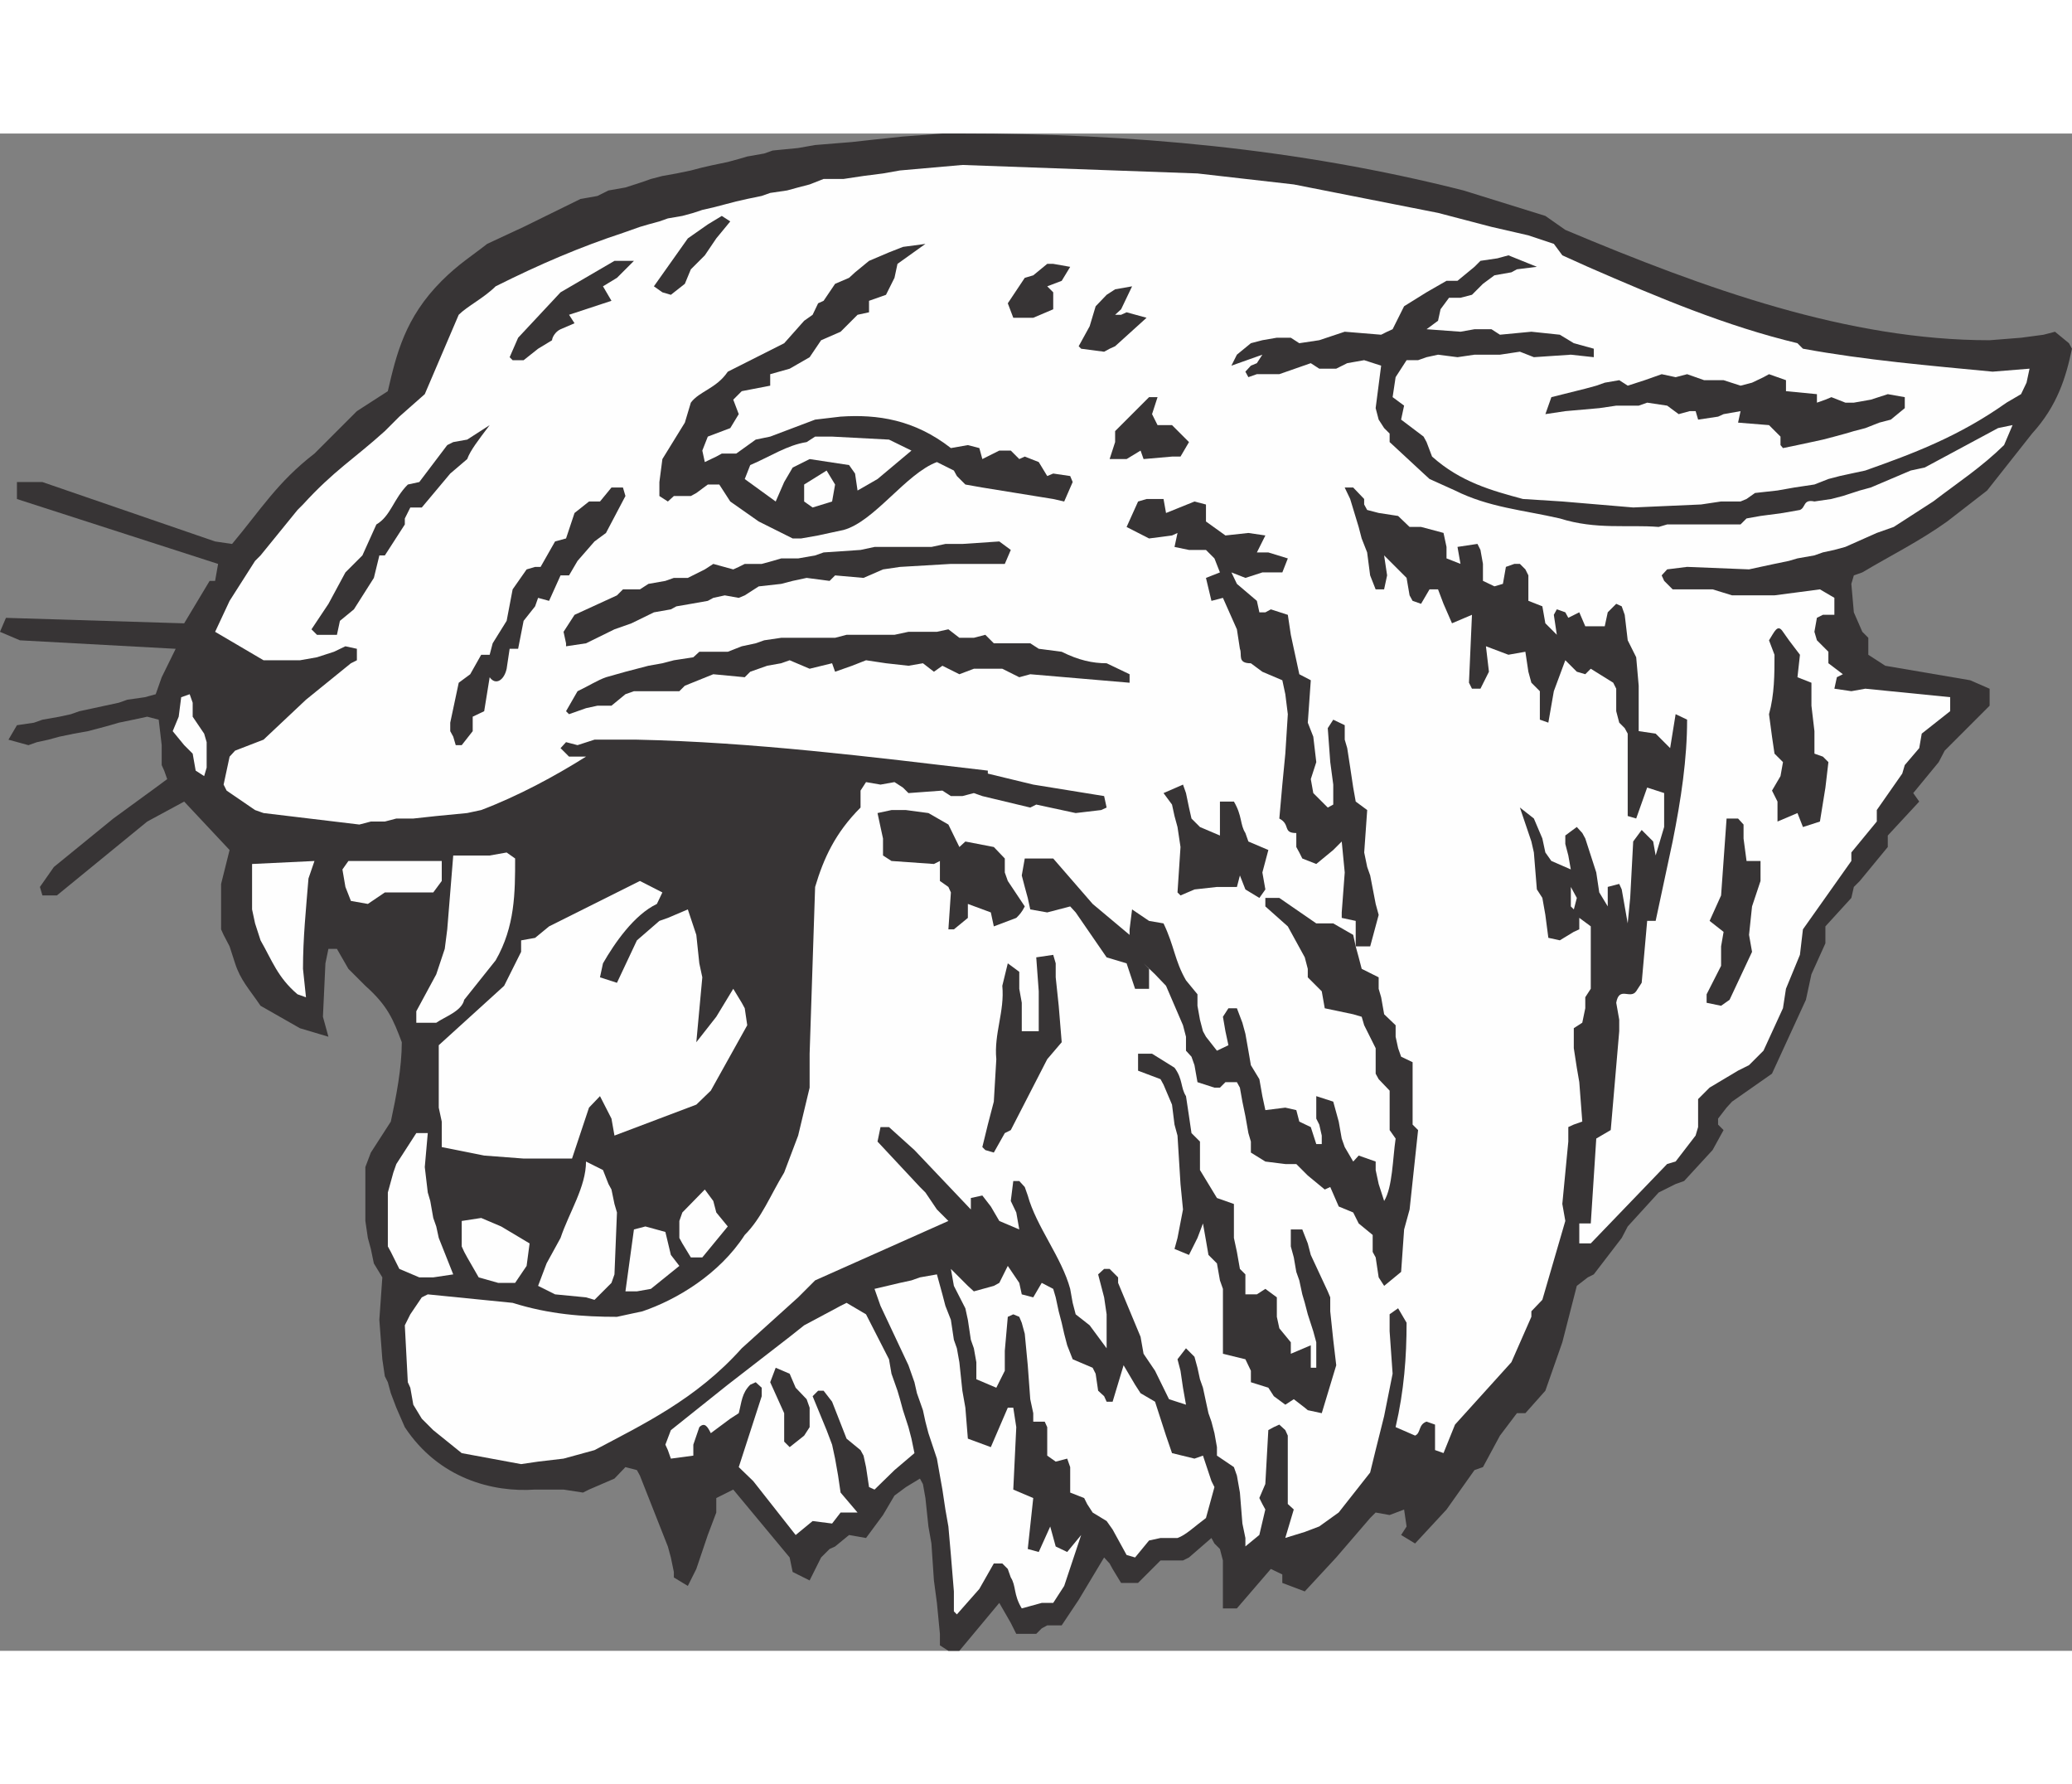
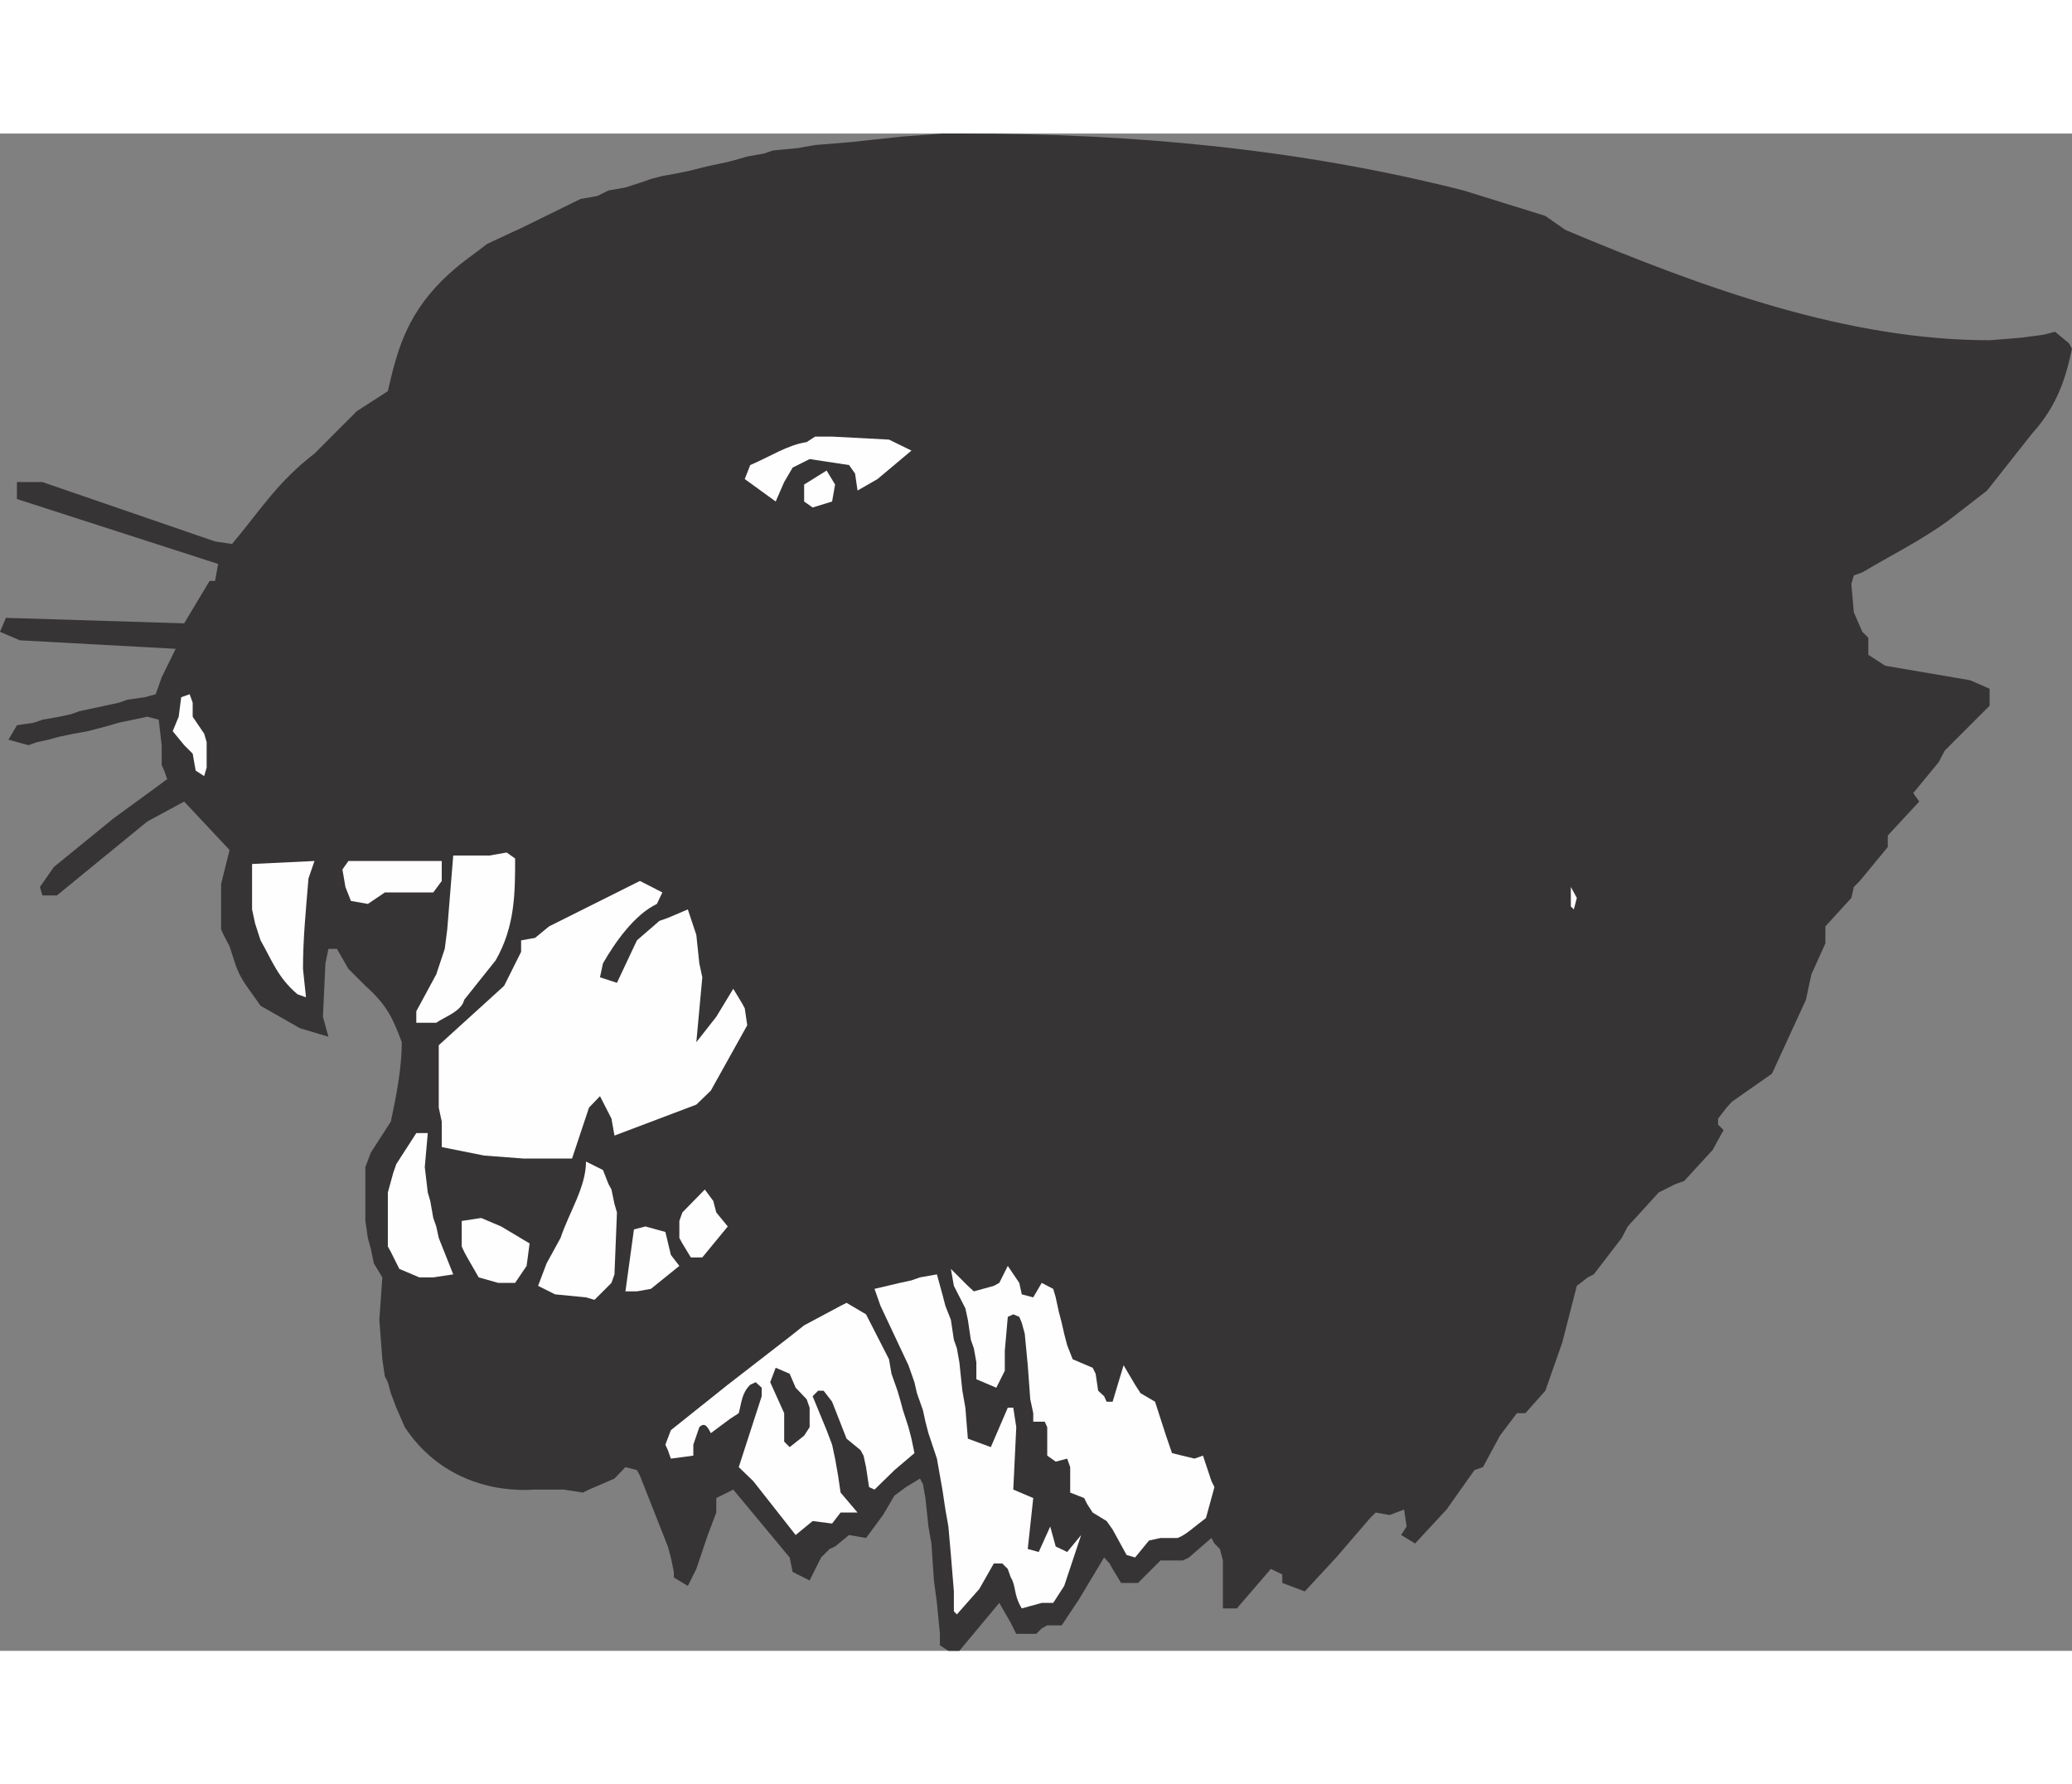
<svg xmlns="http://www.w3.org/2000/svg" xml:space="preserve" width="7.848in" height="6.757in" version="1.1" style="shape-rendering:geometricPrecision; text-rendering:geometricPrecision; image-rendering:optimizeQuality; fill-rule:evenodd; clip-rule:evenodd" viewBox="0 0 7847.73 5745.42">
  <rect x="0" y="0" width="7847.73" height="5745.42" fill="#808080" stroke="none" />
  <defs>
    <style type="text/css">
   
    .fil1 {fill:#FEFEFE}
    .fil0 {fill:#373435}
   
  </style>
  </defs>
  <g id="Layer_x0020_1">
    <g id="_2008643127568">
      <path class="fil0" d="M3592.07 5745.42l-32.14 -20.8 0 -43.48 -11.35 -117.22 -11.34 -85.08 -9.45 -139.9 -11.35 -64.28 -11.35 -107.76 -9.45 -52.94 -11.35 -20.79 -52.94 32.14 -43.48 32.14 -43.48 73.73 -64.28 86.97 -64.28 -11.34 -52.93 43.48 -20.8 9.45 -32.14 32.14 -43.48 86.96 -64.28 -32.14 -11.35 -54.82 -213.63 -257.12 -64.28 32.14 0 54.83 -32.14 85.08 -43.48 128.55 -32.14 64.28 -52.94 -32.14 0 -20.8 -11.34 -54.82 -11.35 -41.6 -105.87 -268.46 -11.35 -20.8 -43.48 -11.34 -41.59 43.48 -96.42 41.59 -22.68 11.34 -73.73 -11.34 -107.77 0 0 0c-160.7,11.34 -364.88,-41.59 -493.44,-236.32l0 0 -32.14 -73.74 -20.8 -54.82 -11.34 -41.59 -11.35 -22.69 -9.45 -64.28 -11.34 -149.36 11.34 -160.7 -32.14 -52.94 -11.35 -54.82 -11.34 -41.59 -9.45 -64.28 0 -204.18 20.79 -54.82 75.62 -117.21 0 0c20.8,-96.42 41.6,-204.18 41.6,-300.6 -32.14,-85.08 -52.94,-138.01 -138.01,-213.63l0 0 -64.28 -64.28 -43.48 -75.63 -32.14 0 -11.34 54.83 -9.45 202.29 20.79 75.62 -107.76 -32.14 -149.36 -85.08 0 0c-43.48,-64.28 -75.62,-96.42 -96.42,-160.7l0 0 -20.8 -64.28 -22.68 -43.48 -9.45 -20.8 0 -172.04 32.14 -128.56 -172.04 -183.38 -139.9 75.62 -342.19 279.8 -54.82 0 -9.45 -32.13 52.93 -75.62 224.98 -183.39 160.7 -117.21 43.48 -32.14 -11.35 -32.14 -9.45 -20.8 0 -75.62 -11.34 -96.42 -43.48 -11.34 -52.94 11.34 -54.82 11.35 -32.14 9.45 -41.59 11.35 -43.48 11.34 -52.93 9.45 -54.83 11.35 -41.59 11.35 -43.48 9.45 -32.14 11.35 -75.62 -20.79 32.14 -54.83 64.28 -9.45 32.14 -11.35 64.28 -11.34 43.48 -9.45 32.14 -11.35 52.94 -11.34 43.48 -9.45 52.94 -11.35 32.14 -11.35 66.17 -9.45 41.59 -11.34 22.68 -64.28 52.94 -107.76 -589.85 -32.14 -75.63 -32.14 22.69 -52.94 674.93 20.79 96.42 -160.7 20.8 0 11.34 -64.28 -761.9 -245.77 0 -64.28 96.42 0 654.13 224.98 64.28 9.45 0 0c107.76,-128.56 172.04,-234.43 311.94,-342.19l0 0 85.08 -85.08 75.63 -75.62 117.21 -75.62 0 0c32.14,-138.01 64.28,-277.92 204.18,-417.82 64.28,-64.28 117.21,-96.42 172.04,-139.9l0 0 138.01 -64.28 215.53 -105.87 64.28 -11.34 41.6 -20.8 64.28 -11.35 64.28 -20.79 32.14 -11.35 43.48 -11.35 52.93 -9.45 54.83 -11.35 43.48 -11.35 41.59 -9.45 54.82 -11.34 41.6 -11.35 32.14 -9.45 64.28 -11.35 32.14 -11.34 96.42 -9.45 64.28 -11.35 139.9 -11.34 85.08 -9.45 107.76 -11.35 149.36 -11.35 75.62 0 0 0c633.34,0 1264.78,54.83 1898.12,215.53l0 0 310.05 96.42 75.63 52.93 0 0c535.03,224.98 1071.95,417.82 1606.98,417.82l0 0 119.11 -9.45 85.08 -11.34 43.48 -11.35 52.93 43.48 11.35 20.8 0 0c-22.68,107.76 -54.83,215.52 -151.24,321.39l0 0 -170.15 215.52 -151.24 117.22 0 0c-105.87,75.62 -213.63,128.56 -321.4,192.84l0 0 -32.14 11.35 -9.45 32.14 9.45 107.76 32.14 73.74 22.69 22.68 0 64.28 64.28 41.59 321.39 54.83 73.74 32.14 0 64.28 -41.59 41.59 -128.56 128.56 -22.69 43.48 -96.42 117.21 22.68 32.14 -119.11 128.56 0 43.48 -105.87 128.56 -22.68 22.68 -9.45 41.59 -98.31 107.76 0 64.28 -52.94 117.21 -20.8 96.42 -128.55 279.8 -151.25 105.87 -20.79 22.69 -32.14 41.59 0 22.68 20.79 20.8 -41.59 75.62 -107.76 117.21 -32.14 11.35 -64.28 32.14 -117.21 128.56 -22.69 43.48 -105.87 138.01 -22.68 11.34 -41.6 32.14 -54.82 213.63 -64.28 183.39 -75.62 85.08 -32.14 0 -64.28 85.08 -64.28 119.11 -32.14 11.34 -105.87 149.36 -119.11 128.56 -52.93 -32.14 20.79 -32.14 -9.45 -64.28 -54.82 20.79 -52.94 -9.45 -20.8 20.79 -128.55 149.36 -119.11 128.55 -85.08 -32.14 0 -32.14 -43.48 -20.8 -128.56 149.36 -52.94 0 0 -64.28 0 -117.21 -11.35 -43.48 -20.79 -20.79 -11.35 -20.8 -85.08 73.74 -22.68 11.34 -85.08 0 -85.08 85.08 -64.28 0 -32.14 -52.94 -11.35 -20.79 -20.79 -22.68 -96.42 160.7 -64.28 96.42 -54.83 0 -20.79 11.35 -20.8 20.8 -75.62 0 -20.8 -41.6 -43.48 -75.62 -151.25 181.5 -41.59 0z" />
      <path class="fil1" d="M3624.21 5607.41l-11.34 -11.34 0 -75.63 -11.35 -138.01 -9.45 -107.77 -11.34 -64.28 -11.35 -75.62 -9.45 -52.94 -11.35 -64.28 -32.14 -96.42 -11.35 -43.48 -9.45 -43.48 -22.69 -64.28 -9.45 -41.59 -22.68 -64.28 -105.87 -224.97 -22.68 -64.28 96.42 -22.68 43.48 -9.45 32.14 -11.35 64.28 -11.34 20.8 75.62 11.35 43.48 20.79 52.93 11.35 75.62 11.34 32.14 9.45 52.93 11.35 107.77 11.35 64.28 9.45 117.21 86.96 32.14 64.28 -149.36 20.79 0 11.35 73.74 -11.35 236.32 75.62 32.14 -20.79 192.84 41.59 11.35 43.48 -96.42 20.79 75.62 43.48 20.8 52.94 -64.28 -64.28 192.84 -41.59 64.28 -43.48 0 -75.62 20.8 0 0c-32.14,-52.94 -20.8,-85.08 -41.6,-117.21l0 0 -11.34 -32.14 -20.8 -20.79 -32.14 0 -54.83 96.42 -85.08 96.42z" />
      <path class="fil1" d="M4267 5382.44l-52.94 -96.42 -22.68 -32.14 -52.94 -32.14 -20.8 -32.14 -11.34 -22.68 -52.94 -20.8 0 -96.42 -11.35 -32.14 -43.48 11.34 -32.14 -22.68 0 -107.76 -9.45 -20.8 -43.48 0 0 -32.14 -11.34 -52.94 -9.45 -128.56 -11.34 -119.11 -11.34 -41.59 -9.45 -22.68 -22.69 -9.45 -20.79 9.45 -11.35 128.56 0 75.62 -32.14 64.28 -75.62 -32.14 0 -64.28 -9.45 -52.93 -11.35 -32.14 -11.34 -75.62 -9.45 -43.48 -43.48 -85.08 -11.35 -64.28 64.28 64.28 22.68 20.8 75.62 -20.8 20.8 -11.34 32.14 -64.28 43.48 64.28 9.45 43.48 43.47 11.34 32.14 -54.82 43.48 22.68 9.45 32.14 11.35 52.94 11.35 43.48 9.45 41.59 11.34 43.48 20.8 52.94 75.62 32.14 11.35 22.68 9.45 64.28 22.68 20.79 9.45 20.8 22.68 0 41.59 -138.01 43.48 73.73 20.8 32.14 54.82 32.14 41.59 128.56 22.69 66.17 85.08 20.8 32.14 -11.35 32.14 96.42 11.35 22.68 -32.14 117.21 0 0c-43.48,32.14 -75.63,64.28 -107.77,75.62l0 0 -64.28 0 -43.48 9.45 -52.94 64.28 -32.14 -9.45z" />
-       <path class="fil1" d="M4716.96 5350.29l0 -32.14 -11.35 -54.82 -9.45 -117.22 -11.34 -64.28 -11.35 -32.14 -64.28 -43.48 0 -32.14 -9.45 -52.94 -11.35 -43.48 -11.35 -32.14 -9.45 -43.48 -11.35 -52.94 -11.35 -32.14 -9.45 -43.48 -11.34 -41.59 -32.14 -32.14 -32.14 41.59 11.35 43.48 9.45 64.28 11.34 64.28 -64.28 -20.8 -52.94 -107.76 -43.48 -64.28 -11.34 -64.28 -85.08 -204.18 0 -20.8 -32.14 -32.14 -20.79 0 -22.68 20.8 22.68 86.96 9.45 64.28 0 128.56 -64.28 -86.97 -52.93 -41.59 -11.35 -43.48 -9.45 -52.94 0 0c-32.14,-119.11 -128.56,-236.32 -160.7,-353.53l0 0 -11.34 -32.14 -20.79 -22.68 -22.69 0 -9.45 75.62 20.8 43.48 11.35 64.28 -75.62 -32.14 -32.14 -54.82 -32.14 -41.59 -43.48 9.45 0 43.48 -213.63 -224.97 -96.42 -86.97 -32.14 0 -11.34 54.83 160.7 172.04 20.79 20.8 43.48 64.28 20.8 20.8 22.68 22.68 -504.78 224.98 -64.28 64.28 -213.63 192.84 0 0c-172.04,192.84 -376.22,289.26 -557.71,385.67l0 0 -75.62 20.8 -41.59 11.35 -96.42 11.34 -64.28 9.45 -224.97 -41.59 -107.76 -86.97 -43.48 -43.48 -32.14 -52.93 -11.34 -64.28 -9.45 -20.79 -11.35 -215.53 20.8 -41.59 43.48 -64.28 22.68 -11.34 321.39 32.14 0 0c138.01,43.48 266.57,52.94 395.13,52.94l0 0 43.48 -9.45 52.93 -11.35 0 0c128.56,-43.48 291.15,-139.9 387.57,-289.26 64.28,-64.28 96.42,-149.35 149.35,-236.32l0 0 52.94 -139.9 43.48 -181.49 0 -128.56 20.8 -631.44 0 0c32.14,-107.76 75.62,-204.18 172.04,-300.6l0 0 0 -64.28 20.8 -32.14 54.82 9.45 52.94 -9.45 32.14 20.79 20.8 20.8 128.56 -9.45 32.14 20.79 43.48 0 43.48 -11.34 32.14 11.34 181.49 43.48 22.68 -11.34 149.36 32.14 96.42 -11.35 20.8 -9.45 -9.45 -43.48 -268.46 -43.48 -172.03 -41.6 0 -11.34 0 0c-449.95,-52.94 -888.57,-107.77 -1329.07,-117.21l0 0 -160.7 0 -64.28 20.79 -43.48 -11.35 -20.79 22.69 32.14 32.14 64.28 0 0 0c-117.22,73.73 -257.12,149.35 -397.02,202.29l0 0 -52.94 11.35 -117.21 11.35 -86.97 9.45 -64.28 0 -43.48 11.35 -52.94 0 -43.48 11.35 -362.99 -43.48 -32.14 -11.35 -107.76 -73.73 -11.35 -22.68 22.68 -105.87 20.8 -22.68 107.76 -41.59 160.7 -151.25 170.15 -138.01 22.69 -11.35 0 -43.48 -43.48 -9.45 -43.48 20.8 -64.28 20.79 -64.28 11.35 -138.01 0 -183.38 -107.76 54.82 -117.22 96.42 -151.24 20.79 -20.79 139.9 -172.04 20.8 -20.8 0 0c117.21,-128.56 192.84,-172.04 310.05,-277.91l0 0 54.83 -54.83 96.42 -85.08 128.56 -300.6 0 0c32.14,-32.14 96.42,-64.28 139.9,-107.77 170.15,-85.08 321.39,-149.35 482.09,-202.29l0 0 64.28 -22.68 32.14 -9.45 41.59 -11.35 32.14 -11.34 54.83 -9.45 41.59 -11.35 34.03 -11.35 41.59 -9.45 43.48 -11.34 43.48 -11.35 41.59 -9.45 54.82 -11.34 32.14 -11.35 64.28 -9.45 41.59 -11.35 43.48 -11.34 52.94 -20.8 75.62 0 75.62 -11.35 73.73 -9.45 64.28 -11.35 128.56 -11.35 107.76 -9.45 890.45 32.14 364.88 41.59 546.37 107.76 202.29 52.94 139.9 32.14 96.42 32.14 32.14 43.48 96.42 43.48 0 0c268.46,117.21 525.58,224.98 794.03,289.26l0 0 20.8 20.8 0 0c236.32,43.48 482.09,64.28 718.41,86.96l0 0 139.9 -11.34 -11.35 52.93 -20.79 43.48 -54.83 32.14 0 0c-181.5,128.55 -353.53,192.84 -535.03,257.11l0 0 -52.94 11.35 -43.48 9.45 -43.48 11.35 -52.93 20.79 -75.62 11.35 -64.28 11.34 -85.08 9.45 -32.14 22.69 -22.68 9.45 -73.74 0 -75.62 11.34 -257.12 11.35 -268.46 -22.68 -149.36 -9.45 0 0c-119.11,-32.14 -236.32,-64.28 -344.08,-160.7l0 0 -20.8 -54.83 -11.34 -20.8 -85.08 -64.28 11.34 -52.94 -43.48 -32.14 11.35 -75.62 41.59 -64.28 43.48 0 32.14 -11.34 43.48 -9.45 73.74 9.45 64.28 -9.45 96.42 0 75.62 -11.35 52.94 20.8 139.9 -9.45 86.97 9.45 0 -32.14 -75.62 -20.8 -52.94 -32.14 -107.76 -11.35 -119.11 11.35 -32.14 -20.8 -64.28 0 -52.94 9.45 -128.56 -9.45 43.48 -32.14 9.45 -43.48 32.14 -43.48 43.48 0 43.48 -11.34 41.59 -41.6 43.48 -32.14 64.28 -11.34 20.79 -11.35 75.62 -9.45 -107.76 -43.48 -41.59 11.35 -64.28 9.45 -22.68 22.68 -64.28 52.94 -41.6 0 -75.62 43.48 -85.08 52.93 -43.48 86.97 -20.79 9.45 -22.68 11.35 -138.01 -11.35 -96.42 32.14 -75.62 11.35 -32.14 -20.8 -52.94 0 -54.83 9.45 -43.48 11.35 -52.94 43.48 -20.8 41.59 117.21 -41.59 -20.79 32.14 -22.68 9.45 -20.8 22.68 11.35 20.8 32.14 -11.35 20.79 0 64.28 0 119.11 -41.59 32.14 20.8 64.28 0 41.59 -20.8 64.28 -11.35 64.28 20.8 -20.8 160.7 11.35 43.48 20.79 32.14 20.8 20.8 0 32.14 128.56 119.11 22.68 20.8 96.42 43.48 0 0c128.56,64.28 257.11,73.74 397.02,105.87 138.01,43.48 257.12,22.68 374.33,32.14l0 0 32.14 -9.45 277.92 0 22.68 -22.68 52.94 -9.45 85.08 -11.35 64.28 -11.34 0 0c22.68,-9.45 11.35,-41.59 54.83,-32.14l0 0 64.28 -9.45 43.48 -11.35 64.28 -20.8 41.6 -11.34 151.24 -64.28 52.94 -11.34 277.91 -149.36 54.82 -11.34 -32.14 75.62 0 0c-86.97,85.08 -172.04,139.9 -268.46,213.63l0 0 -149.36 96.42 -64.28 22.69 -119.11 52.93 -41.59 11.35 -43.48 9.45 -32.14 11.35 -64.28 11.34 -32.14 9.45 -54.83 11.35 -52.93 11.34 -43.48 9.45 -234.43 -9.45 -75.62 9.45 -20.79 22.69 9.45 20.79 32.14 32.14 151.24 0 73.73 22.69 160.7 0 86.97 -11.35 85.08 -11.35 54.83 32.14 0 64.28 -43.48 0 -22.68 11.35 -9.45 52.94 9.45 32.14 43.48 43.48 0 43.48 54.83 41.59 -22.68 11.34 -9.45 43.48 64.28 9.45 52.94 -9.45 321.39 32.14 0 52.94 -107.76 85.08 -9.45 54.83 -54.83 64.28 -9.45 32.14 -96.42 138.01 0 43.48 -96.42 117.21 0 32.14 -183.38 259 -11.35 96.42 -52.94 128.56 -11.34 73.73 -73.74 160.7 -54.82 54.83 -41.59 20.79 -107.77 64.28 -43.48 43.48 0 41.59 0 64.28 -9.45 32.14 -75.63 98.31 -32.14 9.45 -289.26 300.6 -43.48 0 0 -75.62 43.48 0 20.8 -321.39 54.82 -32.14 32.14 -374.33 0 -43.48 -11.35 -64.28 0 0c11.35,-64.28 52.94,-11.34 75.62,-43.48l0 0 20.8 -32.14 20.79 -234.43 32.14 0 64.28 -300.6 0 0c32.14,-160.7 54.82,-311.94 54.82,-461.3l0 0 -43.48 -20.79 -20.79 128.56 -54.83 -54.83 -64.28 -9.45 0 -172.04 -9.45 -107.77 -32.14 -64.28 -11.35 -96.42 -11.35 -32.14 -20.79 -9.45 -32.14 32.14 -11.35 52.94 -73.73 0 -22.69 -52.94 -41.59 20.8 -11.34 -20.8 -32.14 -11.34 -11.34 20.79 11.34 75.62 -43.48 -43.48 -11.34 -64.28 -52.94 -20.8 0 -96.42 -11.35 -22.69 -20.79 -20.79 -20.8 0 -32.14 11.34 -11.35 64.28 -32.14 9.45 -43.48 -20.8 0 -64.28 -9.45 -52.94 -11.34 -22.68 -75.62 11.34 11.34 64.28 -52.94 -20.8 0 -43.48 -11.34 -52.93 -85.08 -22.69 -43.48 0 -43.48 -41.59 -73.73 -11.35 -43.48 -11.34 -11.35 -20.8 0 -20.79 -41.59 -43.48 -32.14 0 20.79 43.48 32.14 105.87 11.34 43.48 20.8 52.94 11.34 86.97 20.8 52.93 32.14 0 11.35 -52.93 -11.35 -75.62 85.08 85.08 11.35 66.17 11.35 20.79 32.14 11.35 32.14 -54.83 32.14 0 20.8 54.83 32.14 73.73 75.62 -32.14 -11.35 257.12 11.35 22.68 32.14 0 32.14 -64.28 -11.35 -96.42 85.08 32.14 64.28 -11.34 11.35 75.62 11.35 41.59 32.14 32.14 0 107.76 32.14 11.35 20.8 -119.11 43.48 -117.21 43.48 43.48 32.14 9.45 20.79 -20.8 85.08 52.94 11.35 22.68 0 85.08 11.35 43.48 20.79 20.8 11.35 20.79 0 75.62 0 236.32 32.14 9.45 41.59 -117.21 64.28 20.8 0 128.56 -32.14 107.76 -9.45 -52.94 -43.48 -43.48 -32.14 43.48 -11.34 213.63 -9.45 96.42 -22.69 -128.55 -9.45 -20.8 -43.48 11.35 0 73.72 -32.14 -52.93 -11.34 -75.63 -20.8 -64.28 -20.79 -64.28 -11.35 -20.8 -20.8 -22.68 -43.48 32.14 0 32.14 11.34 43.48 9.45 52.94 -73.73 -32.14 -22.69 -32.14 -11.34 -52.93 -32.14 -75.63 -52.94 -41.59 43.48 128.56 9.45 41.59 11.34 139.9 20.8 32.13 11.34 64.28 11.35 86.96 43.48 9.45 52.94 -32.14 20.79 -9.45 0 -43.48 43.48 32.14 0 75.63 0 160.7 -20.79 32.14 0 41.59 -11.35 54.83 -32.14 20.79 0 75.62 11.34 73.74 9.45 54.82 11.35 149.36 -32.14 11.34 -20.8 9.45 0 54.83 -22.68 236.32 11.35 64.28 -86.97 298.71 -41.59 43.48 0 20.8 -75.62 172.04 -213.63 236.32 -43.48 107.76 -32.14 -11.35 0 -96.42 -32.14 -11.35 0 0c-32.14,11.35 -20.79,43.48 -43.48,52.94l0 0 -73.73 -32.14 0 0c32.14,-138.01 41.59,-266.57 41.59,-395.13l0 0 -32.14 -54.83 -32.14 22.69 0 64.28 11.34 160.7 -32.14 160.7 -32.14 128.56 -20.8 85.08 -119.11 151.25 -73.73 52.93 -54.82 20.8 -73.74 22.68 32.14 -107.76 -22.68 -20.8 0 -54.82 0 -204.18 -9.45 -20.8 -22.68 -20.79 -20.8 9.45 -20.79 11.34 -11.35 204.18 -22.68 52.94 11.34 22.68 11.35 20.8 -22.68 96.42 -52.94 43.48z" />
      <path class="fil1" d="M3013.56 5306.81l-160.7 -204.18 -54.82 -52.94 86.96 -268.46 0 -32.14 -22.68 -20.79 -20.8 9.45 0 0c-32.14,32.14 -32.14,64.28 -43.48,107.77l0 0 -32.14 20.79 -73.73 54.83 0 0c-11.35,-22.68 -22.68,-43.48 -43.48,-22.68l0 0 -22.68 66.17 0 41.59 -85.08 11.35 -11.35 -32.14 -9.45 -20.79 20.8 -54.83 215.52 -172.04 234.43 -181.49 54.82 -43.48 138.01 -73.73 22.69 -11.35 73.73 43.48 86.97 170.15 9.45 54.82 22.68 64.28 9.45 32.14 11.34 41.59 20.8 64.28 11.35 43.48 11.34 54.83 -75.62 64.28 -75.62 73.74 -20.79 -9.45 -11.35 -75.62 -9.45 -43.48 -11.35 -20.8 -52.93 -43.48 -54.83 -139.9 -32.14 -41.59 -20.8 0 -20.79 20.79 52.93 128.56 20.8 54.83 11.35 52.94 11.34 64.28 9.45 64.28 64.28 75.63 -64.28 0 -32.14 41.59 -73.73 -9.45 -64.28 52.94z" />
      <polygon class="fil0" points="2990.88,4974.07 2970.08,4953.28 2970.08,4845.52 2926.59,4749.09 2917.15,4728.3 2937.94,4673.47 2990.88,4696.16 3013.56,4749.09 3055.15,4792.58 3066.5,4824.72 3066.5,4898.45 3045.7,4930.59 " />
      <path class="fil0" d="M4953.28 4834.17l-11.34 -9.45 -41.6 -32.14 -32.14 20.8 -43.48 -32.14 -20.79 -32.14 -66.17 -20.79 0 -43.48 -20.8 -43.48 -85.08 -20.8 0 -245.77 -11.35 -32.14 -11.34 -64.28 -32.14 -32.14 -9.45 -54.82 -11.35 -64.28 -20.8 54.83 -32.14 64.28 -54.82 -22.68 11.34 -41.59 20.8 -107.77 -9.45 -96.42 -11.35 -183.39 -11.34 -41.59 -9.45 -75.62 -32.14 -75.62 -11.34 -20.8 -85.08 -32.14 0 -64.28 52.94 0 85.08 52.94 0 0c32.14,43.48 22.68,75.62 43.48,107.76l0 0 11.35 75.62 9.45 64.28 32.14 32.14 0 107.76 64.28 105.87 64.28 22.68 0 128.56 11.35 52.94 11.34 64.28 20.8 20.8 0 75.62 43.48 0 32.14 -20.8 43.48 32.14 0 73.74 9.45 43.48 43.48 52.93 0 43.48 75.62 -32.14 0 85.08 20.79 0 0 -96.42 -11.34 -41.59 -20.8 -64.28 -11.34 -43.48 -9.45 -32.14 -11.35 -52.94 -11.35 -32.14 -9.45 -54.83 -11.34 -41.59 0 -64.28 43.48 0 20.79 52.93 11.35 43.48 64.28 138.01 9.45 22.68 0 52.94 11.35 107.76 11.35 96.42 -54.83 181.5 -52.94 -11.35z" />
      <path class="fil1" d="M2251.67 4416.35l-32.14 -9.45 -117.22 -11.34 -64.28 -32.14 32.14 -85.08 52.94 -96.42 0 0c32.14,-96.42 96.42,-192.84 96.42,-289.26l0 0 64.28 32.14 20.8 52.94 11.34 20.79 11.35 54.83 9.45 32.14 -9.45 234.43 -11.35 32.14 -64.28 64.28z" />
      <polygon class="fil1" points="2368.88,4384.22 2401.02,4149.79 2444.5,4138.44 2520.12,4159.24 2540.92,4246.2 2573.06,4287.8 2465.3,4374.76 2412.36,4384.22 " />
      <path class="fil0" d="M5242.53 4363.42l-20.79 -32.14 -11.35 -75.62 -11.35 -20.79 0 -64.28 -52.93 -43.48 -20.8 -41.59 -54.83 -22.68 -32.14 -73.74 -20.79 9.45 -64.28 -52.93 -43.48 -43.48 -41.59 0 -75.62 -9.45 -54.82 -34.03 0 -41.59 -9.45 -32.14 -11.35 -64.28 -11.35 -54.83 -9.45 -52.93 -11.34 -20.8 -43.48 0 -20.8 20.8 -20.79 0 -64.28 -20.8 -11.34 -64.28 -11.35 -32.14 -20.8 -22.68 0 -52.94 -11.34 -43.48 -64.28 -149.35 -41.59 -43.48 -43.48 -41.59 20.8 20.8 0 75.62 -52.94 0 -32.14 -96.42 -75.62 -22.68 -117.21 -170.15 -20.8 -22.69 -86.97 22.69 -64.28 -11.35 -9.45 -43.48 -11.34 -41.59 -11.34 -43.48 11.34 -64.28 107.76 0 149.35 172.03 139.9 117.22 0 -20.8 9.45 -75.62 64.28 43.48 54.82 9.45 0 0c41.6,86.97 41.6,139.9 85.08,215.52l0 0 43.48 52.94 0 43.48 9.45 52.94 11.35 43.48 11.35 20.79 41.59 52.94 43.48 -20.79 -11.35 -52.94 -9.45 -54.83 20.8 -32.14 32.14 0 20.79 54.83 11.35 41.59 11.35 64.28 9.45 54.83 32.14 52.93 11.34 64.28 11.35 52.94 75.62 -9.45 41.59 9.45 11.35 43.48 43.48 20.79 20.79 64.28 20.8 0 0 -32.14 -9.45 -41.59 -11.35 -22.68 0 -85.08 64.28 20.79 20.79 75.63 11.35 64.28 11.35 32.14 32.14 54.83 20.8 -22.69 64.28 22.69 0 32.14 11.35 52.94 20.79 64.28 0 0c32.14,-52.94 32.14,-160.7 43.48,-236.32l0 0 -22.68 -32.14 0 -149.36 -41.59 -43.48 -11.35 -20.79 0 -96.42 -11.35 -22.68 -32.14 -64.28 -9.45 -32.14 -32.14 -9.45 -107.76 -22.68 -11.35 -64.28 -52.94 -52.94 0 -32.14 -11.34 -43.48 -64.28 -117.22 -85.08 -75.62 0 -32.14 52.94 0 139.9 96.42 20.8 0 43.48 0 75.62 43.48 9.45 43.48 11.35 41.59 11.34 43.48 64.28 32.14 0 43.48 9.45 32.14 11.34 64.28 43.48 41.59 0 43.48 9.45 43.48 11.35 32.14 43.48 20.8 0 236.32 20.79 20.8 -32.14 300.6 -20.8 75.63 -11.34 160.7 -64.28 52.93z" />
      <polygon class="fil1" points="1951.06,4352.08 1886.79,4352.08 1813.05,4331.28 1769.57,4255.66 1758.23,4234.86 1748.78,4214.07 1748.78,4117.65 1822.51,4106.31 1898.13,4138.44 2005.89,4202.72 1994.55,4287.8 " />
      <polygon class="fil1" points="1588.08,4331.28 1512.46,4299.14 1480.31,4234.86 1468.97,4214.07 1468.97,4009.88 1489.77,3934.26 1501.11,3902.12 1576.73,3784.91 1620.22,3784.91 1608.87,3913.46 1620.22,4009.88 1629.67,4042.02 1641.02,4106.31 1652.35,4138.44 1661.81,4181.93 1716.64,4319.94 1641.02,4331.28 " />
      <polygon class="fil1" points="2616.54,4255.66 2584.41,4202.72 2573.06,4181.93 2573.06,4117.65 2584.41,4085.51 2669.48,3998.54 2701.62,4042.02 2712.97,4085.51 2756.44,4138.44 2660.03,4255.66 " />
      <path class="fil1" d="M1983.2 3881.33l-149.35 -11.35 -160.7 -32.14 0 -96.42 -11.35 -52.94 0 -64.28 0 -64.28 0 -107.76 247.66 -224.98 64.28 -128.56 0 -43.48 52.94 -9.45 52.94 -43.48 344.09 -172.03 85.08 43.48 -20.8 43.47 0 0c-86.97,41.6 -160.7,149.36 -204.18,224.98l0 0 -11.35 52.94 64.28 20.79 75.62 -160.7 85.08 -73.73 32.14 -11.35 75.62 -32.14 32.14 96.42 11.35 107.76 11.35 52.94 -22.69 245.77 75.63 -96.42 64.28 -105.87 32.14 52.93 11.35 20.8 9.45 64.28 -138.01 247.66 -54.83 52.94 -310.05 117.21 -11.35 -64.28 -43.48 -85.08 -41.59 43.48 -64.28 192.84 -64.28 0 -119.11 0z" />
      <path class="fil0" d="M3731.98 3849.19l-11.35 -11.35 20.8 -85.08 22.68 -86.97 9.45 -160.7 0 0c-9.45,-96.42 32.14,-181.49 22.68,-277.91l0 0 20.8 -85.08 43.48 32.14 0 64.28 9.45 52.93 0 107.77 64.27 0 0 -151.24 -9.45 -128.56 64.28 -9.45 9.45 32.14 0 52.94 11.35 107.76 11.35 138.01 -54.83 64.28 -138.01 268.46 -22.68 11.34 -41.59 73.74 -32.14 -9.45z" />
      <path class="fil1" d="M1576.73 3367.09l0 -43.48 75.62 -139.9 32.14 -96.42 9.45 -73.73 22.69 -279.8 138.01 0 64.28 -11.35 32.14 22.69 0 0c0,128.56 0,257.11 -73.73,385.67l0 0 -119.11 149.36 0 0c-9.45,43.48 -73.74,64.28 -105.87,86.97l0 0 -75.62 0z" />
      <polygon class="fil0" points="6463.84,3291.47 6463.84,3259.33 6518.66,3151.57 6518.66,3077.84 6528.12,3023.01 6475.18,2981.42 6518.66,2885 6539.46,2593.85 6582.95,2593.85 6603.74,2616.54 6603.74,2669.48 6615.08,2754.56 6668.02,2754.56 6668.02,2830.18 6635.88,2926.59 6624.54,3034.35 6635.88,3098.63 6550.8,3280.13 6518.66,3302.81 " />
      <path class="fil1" d="M1126.78 3259.33c-75.62,-64.28 -96.42,-128.56 -139.9,-204.18l0 0 -20.79 -64.28 -11.35 -52.94 0 -172.04 236.32 -11.34 -22.68 66.17 0 0c-9.45,117.21 -20.79,224.97 -20.79,342.19l0 0 11.34 107.76 -32.14 -11.35z" />
      <path class="fil0" d="M5157.46 3077.84l-22.68 0 0 -96.42 -52.94 -11.35 0 -20.79 11.35 -151.24 -11.35 -117.21 -32.14 32.14 -64.28 52.94 -52.93 -20.79 -11.35 -22.69 -11.35 -20.79 0 -52.94 0 0c-52.93,0 -20.79,-32.14 -64.28,-54.83l0 0 11.35 -128.55 11.34 -117.22 9.45 -149.35 -9.45 -75.62 -11.34 -52.94 -75.63 -32.14 -43.48 -32.14 0 0c-52.94,0 -32.14,-32.14 -41.6,-54.83l0 0 -11.34 -73.73 -52.94 -119.11 -43.48 11.34 -20.79 -86.96 52.93 -20.8 -20.79 -52.94 -32.14 -32.14 -64.28 0 -54.82 -11.35 11.34 -52.93 -20.79 9.45 -86.97 11.35 -85.08 -43.48 43.48 -96.42 32.14 -9.45 64.28 0 9.45 52.93 107.77 -43.48 43.48 11.34 0 64.28 73.73 52.93 86.97 -9.45 64.28 9.45 -32.14 64.28 43.48 0 73.73 22.68 -20.79 52.94 -75.63 0 -64.28 20.8 -52.94 -20.8 20.8 43.48 75.62 64.28 9.45 43.48 22.68 0 20.8 -11.34 64.28 20.79 11.35 75.62 11.34 52.94 9.45 43.48 11.35 52.94 43.48 22.68 -11.35 160.7 20.8 52.94 11.34 96.42 -20.79 64.28 9.45 52.94 54.82 54.82 20.8 -11.34 0 -75.62 -11.35 -85.08 -9.45 -128.56 20.8 -32.14 43.48 20.8 0 54.83 9.45 32.14 11.34 73.73 11.35 75.62 9.45 52.94 43.48 32.14 -11.35 160.7 11.35 54.83 11.34 32.14 20.8 107.76 11.35 41.6 -32.14 119.11 -32.14 0z" />
      <path class="fil0" d="M3612.87 3013.56l-20.8 0 9.45 -139.89 -9.45 -20.8 -32.14 -22.68 0 -75.62 -22.68 11.34 -160.7 -11.34 -32.14 -20.8 0 -64.28 -9.45 -43.48 -11.34 -52.94 52.94 -11.35 54.82 0 85.08 11.35 75.62 43.48 41.59 85.08 22.69 -20.8 107.76 20.8 41.59 43.48 0 52.93 11.35 32.14 64.28 96.41 0 0c-11.34,22.69 -20.79,32.14 -32.14,43.48l0 0 -85.08 32.14 -11.35 -52.93 -86.96 -32.14 0 52.94 -52.94 43.48z" />
      <polygon class="fil1" points="5960.95,2937.93 5949.6,2926.59 5949.6,2852.86 5972.29,2894.45 " />
      <polygon class="fil1" points="1329.07,2905.8 1308.28,2852.86 1296.93,2786.7 1319.61,2754.56 1436.83,2754.56 1608.87,2754.56 1673.15,2754.56 1673.15,2830.18 1641.02,2873.66 1457.63,2873.66 1393.35,2917.14 " />
      <path class="fil0" d="M4471.18 2885l-11.35 -11.33 11.35 -172.04 -11.35 -75.62 -11.34 -41.59 -9.45 -43.48 -32.14 -43.48 73.74 -32.14 11.34 32.14 11.35 54.82 9.45 41.59 32.14 32.14 75.62 32.14 0 -41.59 0 -86.97 52.94 0 0 0c32.14,54.83 22.68,86.97 43.48,119.11l0 0 11.35 32.14 75.62 32.14 -22.69 85.08 11.35 64.28 -22.68 32.13 -52.94 -32.13 -20.8 -52.94 -11.34 43.48 -75.62 0 -85.08 9.45 -52.94 22.68z" />
      <polygon class="fil1" points="3516.45,2680.82 3527.8,2648.68 " />
      <path class="fil0" d="M6828.72 2626l-20.8 -52.94 -75.62 32.14 0 -75.62 -20.79 -41.59 32.14 -54.83 9.45 -52.93 -32.14 -32.14 -9.45 -64.28 -11.35 -85.08 0 0c20.79,-75.62 20.79,-151.24 20.79,-224.98l0 0 -20.79 -54.82 0 0c20.79,-32.14 32.14,-64.28 52.94,-32.14l0 0 22.68 32.14 41.59 54.82 -9.45 85.08 52.94 20.8 0 86.97 11.35 96.42 0 85.08 32.14 11.35 20.79 20.8 -11.34 96.42 -20.8 128.56 -64.28 20.8z" />
      <polygon class="fil1" points="773.25,2433.16 741.1,2412.36 729.76,2348.08 697.62,2315.94 654.14,2263.01 676.83,2208.18 686.28,2134.45 718.42,2123.11 729.76,2155.25 729.76,2208.18 773.25,2272.46 782.69,2304.6 782.69,2401.02 " />
      <path class="fil0" d="M1748.78 2315.94l-22.68 0 -9.45 -32.14 -11.35 -20.8 0 -32.14 32.14 -151.24 43.48 -32.14 41.59 -73.74 32.14 0 11.35 -43.48 52.94 -85.08 22.68 -119.11 52.94 -75.62 32.14 -9.45 20.8 0 54.82 -96.42 41.59 -11.35 32.14 -96.42 54.82 -43.48 41.59 0 43.48 -52.94 43.48 0 9.45 32.14 -73.73 139.9 -43.48 32.14 -64.28 73.73 -32.14 54.83 -32.14 0 -43.48 96.42 -41.59 -11.34 -11.35 32.14 -43.48 54.82 -20.79 105.87 -32.14 0 -11.35 75.62 0 0c-9.45,43.48 -41.59,64.28 -64.28,32.14l0 0 -20.79 128.56 -43.48 20.8 0 54.82 -41.59 52.94z" />
      <path class="fil0" d="M2155.25 2198.73l-11.35 -11.35 43.48 -75.62 0 0c43.48,-20.79 75.62,-41.59 107.77,-52.94l0 0 73.73 -20.79 43.48 -11.35 43.48 -11.35 52.94 -9.45 43.48 -11.35 73.74 -11.35 22.68 -20.79 20.8 0 86.96 0 52.94 -20.8 52.94 -11.35 32.14 -11.34 64.28 -9.45 204.18 0 43.48 -11.35 96.42 0 85.08 0 52.94 -11.34 107.76 0 43.48 -9.45 41.59 32.14 54.83 0 43.48 -11.35 32.14 32.14 138.01 0 32.14 20.8 86.97 11.35 0 0c64.28,32.14 117.21,43.48 170.15,43.48l0 0 86.97 41.59 0 32.14 -376.22 -32.14 -41.59 11.34 -64.28 -32.14 -107.76 0 -54.83 20.8 -64.28 -32.14 -32.14 22.69 -41.59 -32.14 -54.83 9.45 -85.08 -9.45 -75.62 -11.35 -52.94 20.79 -64.28 22.69 -11.35 -32.14 -85.08 20.79 -75.62 -32.14 -32.14 11.35 -52.94 9.45 -64.28 22.69 -20.79 20.79 -119.11 -11.34 -107.76 43.48 -20.8 20.79 -172.04 0 -32.14 11.35 -52.94 43.48 -52.94 0 -43.48 9.45 -64.28 22.68z" />
      <polygon class="fil0" points="2143.9,1941.61 2143.9,1930.27 2134.45,1886.79 2176.04,1822.51 2336.74,1748.78 2359.43,1726.09 2423.71,1726.09 2455.85,1705.29 2520.12,1693.95 2552.26,1682.61 2605.2,1682.61 2669.48,1650.46 2701.62,1629.67 2777.24,1650.46 2798.04,1641.01 2820.73,1629.67 2885,1629.67 2926.59,1618.32 2958.74,1608.87 3023.02,1608.87 3087.3,1597.53 3119.44,1586.19 3259.33,1576.73 3312.27,1565.39 3431.38,1565.39 3527.8,1565.39 3580.73,1554.05 3645.01,1554.05 3784.92,1544.59 3828.39,1576.73 3805.71,1629.67 3601.53,1629.67 3408.69,1641.01 3344.41,1650.46 3270.68,1682.61 3162.92,1673.15 3142.12,1693.95 3055.15,1682.61 3002.22,1693.95 2958.74,1705.29 2873.66,1714.75 2820.73,1748.78 2798.04,1758.23 2745.1,1748.78 2701.62,1758.23 2680.82,1769.57 2616.54,1780.91 2561.72,1790.37 2540.92,1801.71 2476.64,1813.05 2391.57,1854.64 2327.29,1877.33 2219.53,1930.27 " />
      <path class="fil0" d="M1200.51 1898.13l-20.79 -20.79 64.28 -96.42 64.28 -119.11 64.28 -64.28 52.94 -117.22 0 0c54.82,-32.14 64.28,-96.42 119.11,-151.24l0 0 43.48 -9.45 105.87 -139.9 22.69 -11.35 52.93 -9.45 85.08 -54.82 0 0c-41.59,54.82 -73.73,96.42 -85.08,128.55l0 0 -64.28 54.83 -107.76 128.56 -43.48 0 -20.8 41.59 0 22.68 -75.62 117.22 -20.79 0 -20.8 85.08 -75.62 119.11 -52.94 43.48 -11.35 52.94 -75.62 0z" />
      <path class="fil0" d="M3034.36 1533.25l-32.14 0 -128.56 -64.28 -107.77 -75.62 -41.59 -64.28 -43.48 0 -43.48 32.14 -20.79 11.35 -64.28 0 -22.68 20.8 -32.14 -20.8 0 -52.94 11.35 -86.97 85.08 -138.01 22.68 -75.62 0 0c32.14,-43.48 96.42,-52.94 139.9,-117.22l0 0 213.63 -107.76 75.62 -85.08 32.14 -22.68 20.79 -43.48 20.8 -9.45 43.48 -64.28 52.93 -22.68 22.69 -20.79 52.94 -43.48 75.62 -32.14 52.93 -20.79 85.08 -11.35 -105.87 75.62 -11.35 52.94 -32.14 64.28 -64.28 22.68 0 43.48 -43.48 9.45 -64.28 64.28 -73.73 32.14 -43.48 64.28 -75.62 43.48 -73.73 20.79 0 43.48 -107.77 20.8 -32.14 32.14 20.8 54.82 -32.14 52.94 -85.08 32.14 -20.79 52.94 9.45 43.48 43.48 -20.79 20.79 -11.35 54.83 0 73.73 -52.94 54.83 -11.35 170.15 -64.28 96.42 -11.35 0 0c139.9,-9.45 279.8,11.35 417.82,119.11l0 0 64.28 -11.34 43.48 11.34 11.35 41.59 64.28 -32.14 43.48 0 32.14 32.14 20.79 -9.45 52.93 20.79 32.14 52.94 22.69 -9.45 64.28 9.45 9.45 22.68 -32.14 73.74 -41.59 -9.45 -268.46 -43.48 -64.28 -11.35 -32.14 -32.14 -11.34 -20.8 -64.28 -32.14 0 0c-117.21,43.48 -236.32,224.98 -353.53,257.12l0 0 -52.94 11.35 -43.48 9.45 -64.28 11.35z" />
      <polygon class="fil1" points="3077.84,1416.04 3045.7,1393.35 3045.7,1329.07 3130.78,1276.13 3162.92,1329.07 3151.57,1393.35 " />
      <path class="fil1" d="M2937.94 1393.35l-117.21 -85.08 20.79 -52.94 0 0c75.63,-32.14 139.9,-75.62 213.63,-86.97l0 0 32.14 -20.8 64.28 0 215.53 11.35 85.08 41.59 -128.56 107.77 -75.62 43.48 -9.45 -64.28 -22.69 -32.14 -149.35 -22.69 -64.28 32.14 -32.14 54.82 -32.14 73.74z" />
      <polygon class="fil0" points="4202.72,1232.65 4223.52,1168.37 4223.52,1126.78 4352.08,998.22 4384.22,998.22 4363.42,1062.5 4384.22,1104.09 4439.05,1104.09 4503.32,1168.37 4471.18,1223.2 4439.05,1223.2 4331.28,1232.65 4319.94,1200.51 4267,1232.65 " />
      <polygon class="fil0" points="6753.1,1191.06 6743.64,1179.72 6743.64,1147.57 6700.16,1104.09 6582.95,1094.64 6592.4,1051.16 6528.12,1062.5 6507.32,1071.95 6431.7,1083.3 6422.25,1051.16 6399.56,1051.16 6357.97,1062.5 6314.48,1030.36 6238.86,1019.02 6206.72,1030.36 6121.65,1030.36 6057.36,1039.81 5928.81,1051.16 5853.18,1062.5 5875.87,998.22 6004.43,966.08 6046.02,954.74 6078.16,943.39 6132.99,933.94 6165.13,954.74 6229.41,933.94 6293.69,911.25 6346.62,922.6 6390.1,911.25 6454.39,933.94 6528.12,933.94 6592.4,954.74 6635.88,943.39 6679.36,922.6 6700.16,911.25 6764.44,933.94 6764.44,975.54 6881.66,986.87 6881.66,1019.02 6913.79,1007.67 6936.48,998.22 6989.42,1019.02 7021.55,1019.02 7085.84,1007.67 7150.11,986.87 7214.39,998.22 7214.39,1039.81 7161.46,1083.3 7117.98,1094.64 7065.04,1115.43 7021.55,1126.78 6989.42,1136.23 6947.82,1147.57 6904.34,1158.92 6860.86,1168.37 6807.92,1179.72 " />
      <path class="fil0" d="M1941.61 858.32l-11.34 -11.34 32.14 -73.74 160.7 -172.04 204.18 -119.11 73.73 0 -64.28 64.28 -52.94 32.14 32.14 54.83 -160.7 52.94 20.8 32.14 -52.94 22.68 0 0c-20.8,9.45 -32.14,32.14 -32.14,41.59l0 0 -52.94 32.14 -54.83 43.48 -41.59 0z" />
      <polygon class="fil0" points="4094.96,814.84 4085.51,805.38 4127.1,729.76 4149.79,654.13 4191.38,610.66 4223.52,589.86 4287.8,578.51 4246.2,665.48 4223.52,686.28 4246.2,686.28 4267,676.83 4342.62,697.62 4223.52,805.38 4202.72,814.84 4181.93,826.18 " />
      <polygon class="fil0" points="3837.85,697.62 3817.05,642.8 3881.33,546.37 3913.46,536.92 3966.4,493.44 3989.09,493.44 4053.37,504.78 4021.23,557.72 3966.4,578.51 3989.09,601.2 3989.09,665.48 3913.46,697.62 " />
      <polygon class="fil0" points="2508.78,601.2 2476.64,578.51 2605.2,397.02 2680.82,344.09 2733.76,311.95 2765.9,332.74 2712.97,397.02 2669.48,461.3 2616.54,514.24 2593.86,569.06 2540.92,610.66 " />
    </g>
  </g>
</svg>